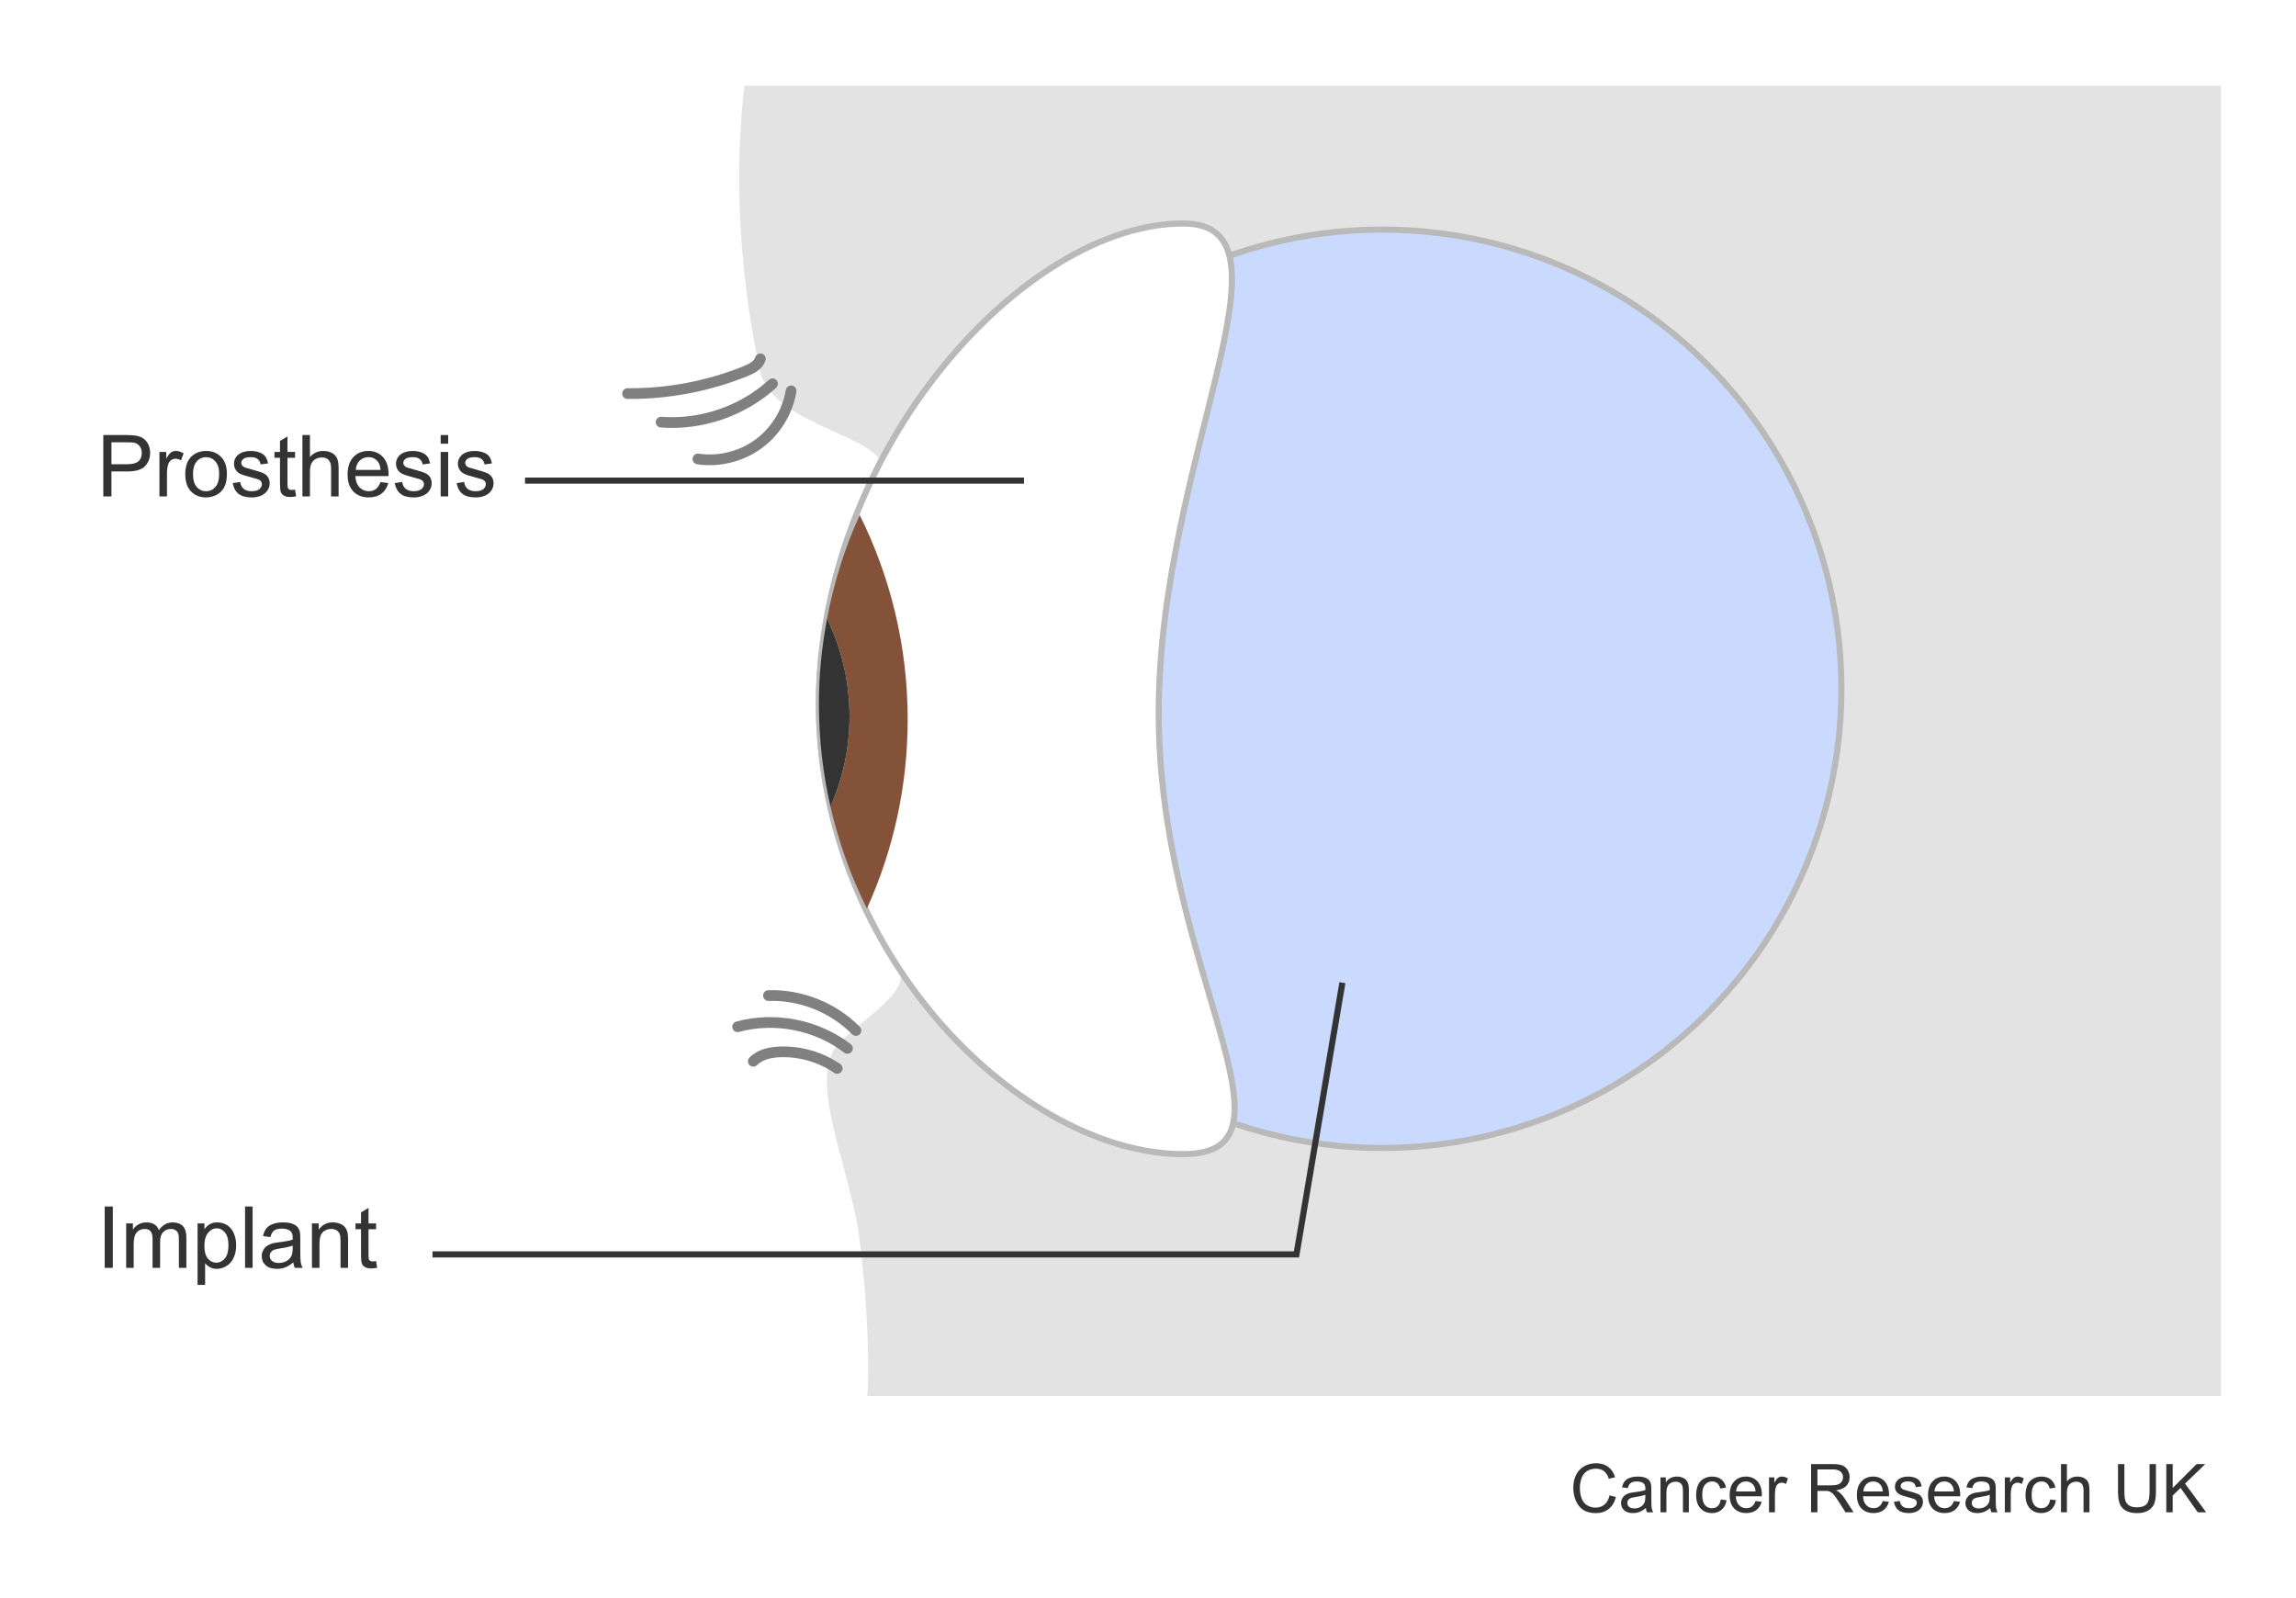
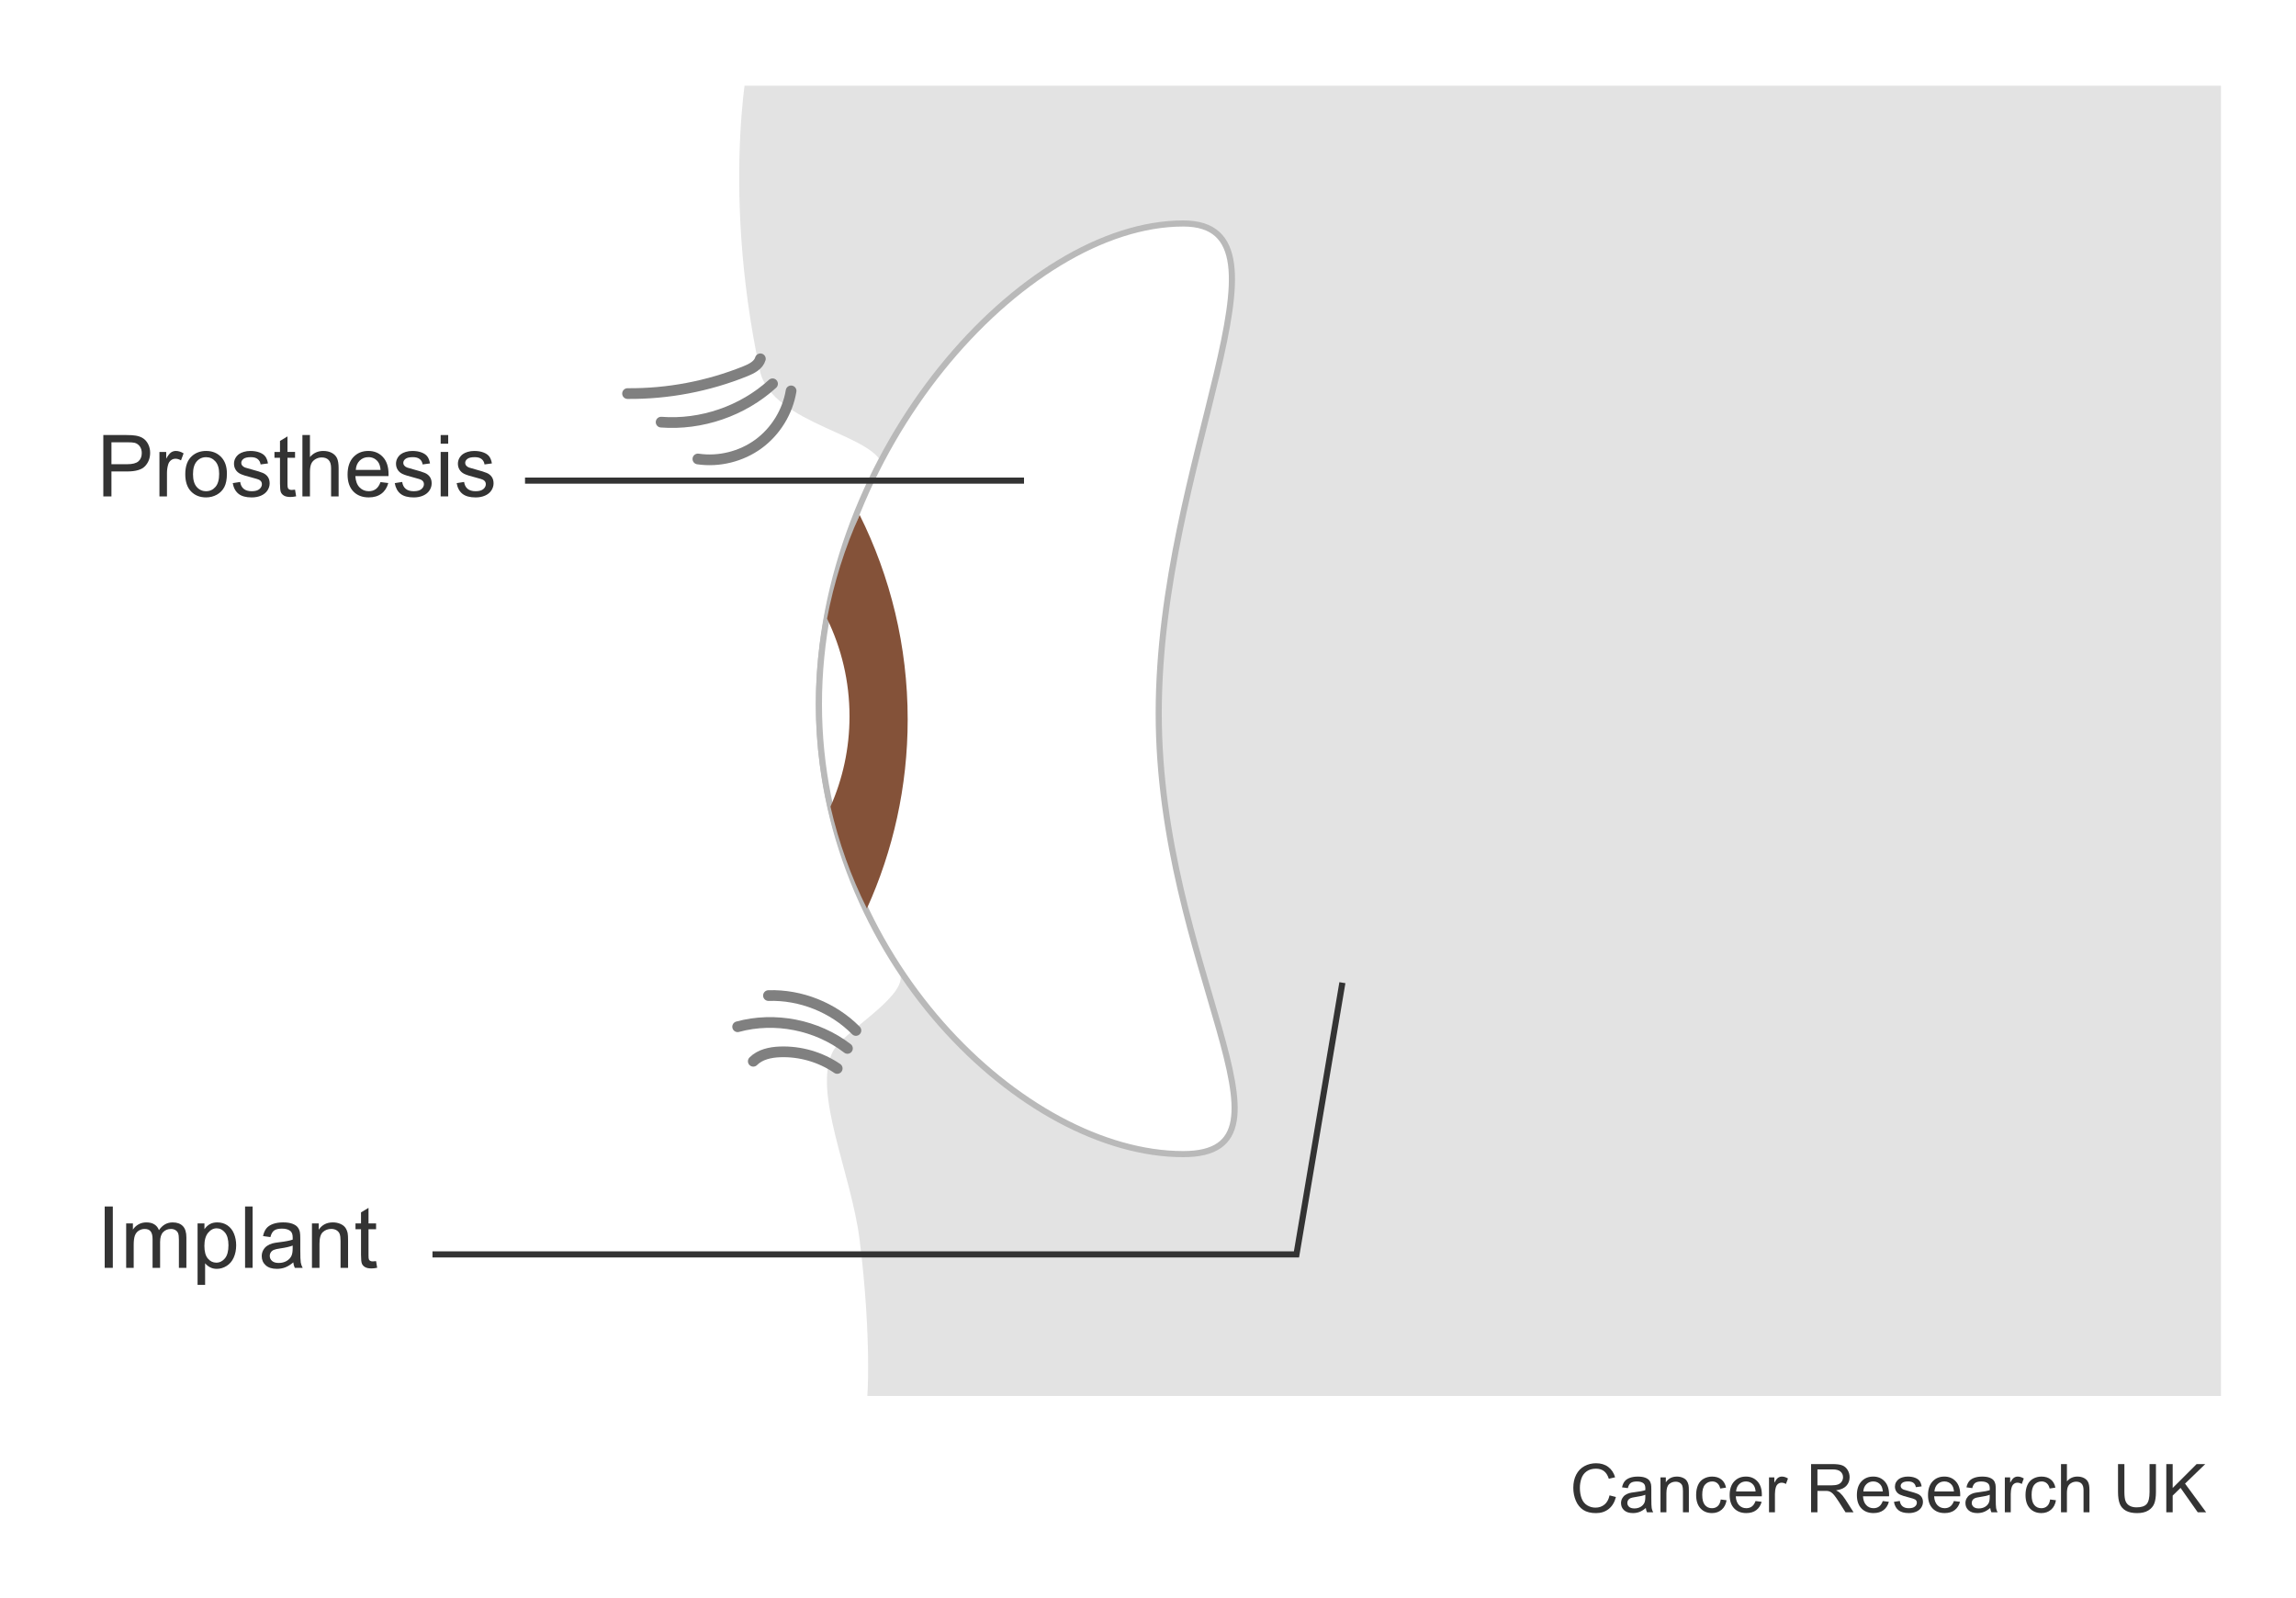
<svg xmlns="http://www.w3.org/2000/svg" xmlns:xlink="http://www.w3.org/1999/xlink" version="1.1" id="Layer_1" x="0px" y="0px" width="375px" height="261px" viewBox="0 0 375 261" enable-background="new 0 0 375 261" xml:space="preserve">
  <circle fill="#FFFFFF" stroke="#B9B9B9" stroke-miterlimit="10" cx="208.75" cy="115" r="75" />
  <g>
    <defs>
      <path id="XMLID_00000147908155320040097840000016985164046315972286_" d="M122.666,8H362.75v224.022H140.798    c1.235,0.004,1.548-14.093-0.399-29.522c-1.385-10.974-7.668-24-4.418-30.67c1.558-3.198,11.427-8.595,11.128-12.33    c-2.121-26.456-0.747-56.641-2.876-83c-0.447-5.539-18.212-7-20.129-16C117.472,29.364,122.666,7.028,122.666,8z" />
    </defs>
    <use xlink:href="#XMLID_00000147908155320040097840000016985164046315972286_" overflow="visible" fill="#E3E3E3" />
    <clipPath id="XMLID_00000110442302437727446020000006328241819397213068_">
      <use xlink:href="#XMLID_00000147908155320040097840000016985164046315972286_" overflow="visible" />
    </clipPath>
  </g>
  <g>
    <rect x="15.794" y="71.052" fill="none" width="70.956" height="14.948" />
    <path fill="#333333" d="M16.875,81.076V71.055h3.779c0.666,0,1.174,0.032,1.525,0.096c0.492,0.082,0.904,0.238,1.236,0.468   c0.334,0.23,0.602,0.553,0.805,0.967c0.201,0.415,0.303,0.871,0.303,1.367c0,0.852-0.271,1.573-0.812,2.164   c-0.543,0.59-1.523,0.885-2.939,0.885h-2.57v4.074H16.875z M18.201,75.819h2.59c0.857,0,1.465-0.16,1.826-0.479   c0.359-0.319,0.539-0.768,0.539-1.347c0-0.419-0.105-0.778-0.316-1.077c-0.213-0.298-0.492-0.496-0.838-0.591   c-0.225-0.059-0.637-0.089-1.238-0.089h-2.562V75.819z" />
    <path fill="#333333" d="M26.041,81.076v-7.26h1.107v1.101c0.283-0.515,0.545-0.854,0.783-1.019c0.24-0.164,0.502-0.246,0.789-0.246   c0.416,0,0.836,0.132,1.266,0.396l-0.424,1.142c-0.301-0.178-0.602-0.267-0.902-0.267c-0.27,0-0.512,0.081-0.725,0.243   c-0.215,0.162-0.367,0.386-0.459,0.673c-0.137,0.438-0.205,0.916-0.205,1.436v3.801H26.041z" />
    <path fill="#333333" d="M30.26,77.446c0-1.344,0.373-2.34,1.121-2.987c0.623-0.538,1.385-0.807,2.283-0.807   c0.998,0,1.812,0.327,2.447,0.981c0.633,0.654,0.949,1.558,0.949,2.71c0,0.934-0.139,1.669-0.42,2.205   c-0.279,0.536-0.688,0.951-1.223,1.248c-0.537,0.296-1.121,0.444-1.754,0.444c-1.018,0-1.838-0.326-2.465-0.978   S30.26,78.672,30.26,77.446z M31.523,77.446c0,0.93,0.203,1.626,0.609,2.088c0.404,0.462,0.916,0.694,1.531,0.694   c0.609,0,1.119-0.232,1.523-0.697c0.406-0.465,0.609-1.173,0.609-2.126c0-0.898-0.205-1.578-0.611-2.041   c-0.408-0.462-0.916-0.694-1.521-0.694c-0.615,0-1.127,0.23-1.531,0.69C31.727,75.822,31.523,76.517,31.523,77.446z" />
    <path fill="#333333" d="M38.012,78.909l1.217-0.191c0.068,0.488,0.258,0.861,0.57,1.121s0.748,0.39,1.309,0.39   c0.566,0,0.984-0.115,1.258-0.345s0.41-0.5,0.41-0.81c0-0.278-0.121-0.497-0.361-0.656c-0.17-0.109-0.588-0.249-1.258-0.417   c-0.902-0.228-1.529-0.425-1.877-0.591c-0.35-0.167-0.613-0.396-0.793-0.69s-0.27-0.619-0.27-0.974   c0-0.324,0.074-0.623,0.221-0.899c0.148-0.276,0.352-0.505,0.605-0.687c0.191-0.141,0.453-0.261,0.783-0.359   s0.686-0.147,1.062-0.147c0.57,0,1.07,0.082,1.5,0.246c0.432,0.164,0.75,0.386,0.955,0.667s0.346,0.655,0.424,1.125l-1.203,0.164   c-0.055-0.374-0.213-0.666-0.477-0.875c-0.262-0.209-0.631-0.314-1.109-0.314c-0.566,0-0.969,0.093-1.211,0.28   c-0.24,0.187-0.361,0.406-0.361,0.656c0,0.16,0.049,0.303,0.15,0.431c0.1,0.132,0.258,0.242,0.471,0.328   c0.123,0.045,0.486,0.15,1.088,0.314c0.869,0.232,1.477,0.423,1.82,0.571c0.346,0.148,0.615,0.363,0.811,0.646   c0.197,0.283,0.295,0.633,0.295,1.053c0,0.41-0.121,0.796-0.359,1.159c-0.24,0.362-0.584,0.643-1.035,0.841   s-0.963,0.297-1.531,0.297c-0.943,0-1.662-0.196-2.158-0.588C38.463,80.26,38.148,79.679,38.012,78.909z" />
    <path fill="#333333" d="M48.189,79.976l0.178,1.087c-0.346,0.073-0.656,0.109-0.93,0.109c-0.445,0-0.793-0.071-1.039-0.212   s-0.418-0.327-0.52-0.557c-0.1-0.23-0.15-0.714-0.15-1.453v-4.177h-0.902v-0.957h0.902v-1.798l1.225-0.738v2.536h1.236v0.957   h-1.236v4.245c0,0.351,0.021,0.577,0.064,0.677s0.113,0.18,0.211,0.239c0.1,0.059,0.238,0.089,0.422,0.089   C47.787,80.023,47.967,80.007,48.189,79.976z" />
    <path fill="#333333" d="M49.393,81.076V71.055h1.23v3.596c0.574-0.666,1.299-0.998,2.174-0.998c0.539,0,1.006,0.106,1.402,0.318   s0.68,0.505,0.852,0.878c0.17,0.374,0.256,0.916,0.256,1.627v4.601h-1.23v-4.601c0-0.615-0.133-1.063-0.4-1.343   c-0.266-0.28-0.645-0.42-1.131-0.42c-0.365,0-0.707,0.095-1.029,0.284c-0.32,0.189-0.551,0.445-0.688,0.769s-0.205,0.77-0.205,1.34   v3.972H49.393z" />
    <path fill="#333333" d="M62.148,78.738l1.271,0.157c-0.199,0.743-0.572,1.319-1.113,1.729c-0.543,0.41-1.236,0.615-2.078,0.615   c-1.062,0-1.904-0.327-2.527-0.981c-0.621-0.654-0.932-1.571-0.932-2.751c0-1.221,0.314-2.169,0.943-2.844s1.443-1.012,2.447-1.012   c0.971,0,1.764,0.331,2.379,0.991s0.922,1.59,0.922,2.789c0,0.073-0.002,0.182-0.006,0.328h-5.414   c0.045,0.797,0.271,1.408,0.676,1.832c0.406,0.424,0.912,0.636,1.518,0.636c0.451,0,0.836-0.119,1.156-0.355   C61.709,79.636,61.963,79.258,62.148,78.738z M58.109,76.749h4.053c-0.055-0.611-0.209-1.069-0.465-1.374   c-0.391-0.474-0.9-0.711-1.523-0.711c-0.566,0-1.041,0.189-1.426,0.567S58.15,76.116,58.109,76.749z" />
    <path fill="#333333" d="M64.473,78.909l1.217-0.191c0.068,0.488,0.26,0.861,0.572,1.121c0.311,0.26,0.748,0.39,1.309,0.39   c0.564,0,0.984-0.115,1.258-0.345s0.41-0.5,0.41-0.81c0-0.278-0.121-0.497-0.363-0.656c-0.168-0.109-0.588-0.249-1.258-0.417   c-0.902-0.228-1.527-0.425-1.875-0.591c-0.35-0.167-0.613-0.396-0.793-0.69c-0.182-0.294-0.271-0.619-0.271-0.974   c0-0.324,0.074-0.623,0.223-0.899s0.35-0.505,0.605-0.687c0.191-0.141,0.451-0.261,0.783-0.359c0.33-0.098,0.684-0.147,1.062-0.147   c0.568,0,1.07,0.082,1.5,0.246c0.432,0.164,0.748,0.386,0.953,0.667s0.348,0.655,0.424,1.125l-1.203,0.164   c-0.055-0.374-0.213-0.666-0.475-0.875s-0.633-0.314-1.111-0.314c-0.564,0-0.969,0.093-1.209,0.28   c-0.242,0.187-0.363,0.406-0.363,0.656c0,0.16,0.051,0.303,0.15,0.431c0.102,0.132,0.258,0.242,0.473,0.328   c0.123,0.045,0.484,0.15,1.086,0.314c0.871,0.232,1.479,0.423,1.822,0.571s0.613,0.363,0.811,0.646   c0.195,0.283,0.293,0.633,0.293,1.053c0,0.41-0.119,0.796-0.357,1.159c-0.24,0.362-0.586,0.643-1.037,0.841   s-0.961,0.297-1.531,0.297c-0.943,0-1.662-0.196-2.156-0.588S64.609,79.679,64.473,78.909z" />
    <path fill="#333333" d="M71.973,72.47v-1.415h1.23v1.415H71.973z M71.973,81.076v-7.26h1.23v7.26H71.973z" />
    <path fill="#333333" d="M74.584,78.909l1.217-0.191c0.068,0.488,0.258,0.861,0.57,1.121s0.748,0.39,1.309,0.39   c0.566,0,0.984-0.115,1.258-0.345s0.41-0.5,0.41-0.81c0-0.278-0.121-0.497-0.361-0.656c-0.17-0.109-0.588-0.249-1.258-0.417   c-0.902-0.228-1.529-0.425-1.877-0.591c-0.35-0.167-0.613-0.396-0.793-0.69s-0.27-0.619-0.27-0.974   c0-0.324,0.074-0.623,0.221-0.899c0.148-0.276,0.352-0.505,0.605-0.687c0.191-0.141,0.453-0.261,0.783-0.359   s0.686-0.147,1.062-0.147c0.57,0,1.07,0.082,1.5,0.246c0.432,0.164,0.75,0.386,0.955,0.667s0.346,0.655,0.424,1.125l-1.203,0.164   c-0.055-0.374-0.213-0.666-0.477-0.875c-0.262-0.209-0.631-0.314-1.109-0.314c-0.566,0-0.969,0.093-1.211,0.28   c-0.24,0.187-0.361,0.406-0.361,0.656c0,0.16,0.049,0.303,0.15,0.431c0.1,0.132,0.258,0.242,0.471,0.328   c0.123,0.045,0.486,0.15,1.088,0.314c0.869,0.232,1.477,0.423,1.82,0.571c0.346,0.148,0.615,0.363,0.811,0.646   c0.197,0.283,0.295,0.633,0.295,1.053c0,0.41-0.121,0.796-0.359,1.159c-0.24,0.362-0.584,0.643-1.035,0.841   s-0.963,0.297-1.531,0.297c-0.943,0-1.662-0.196-2.158-0.588C75.035,80.26,74.721,79.679,74.584,78.909z" />
  </g>
  <g>
    <rect x="15.794" y="197.052" fill="none" width="50.956" height="14.948" />
    <path fill="#333333" d="M17.1,207.077v-10.021h1.326v10.021H17.1z" />
    <path fill="#333333" d="M20.607,207.077v-7.26h1.1v1.019c0.229-0.355,0.531-0.642,0.91-0.858c0.377-0.216,0.809-0.324,1.291-0.324   c0.539,0,0.979,0.111,1.322,0.335c0.346,0.223,0.588,0.535,0.729,0.937c0.574-0.848,1.322-1.271,2.242-1.271   c0.721,0,1.273,0.199,1.662,0.598c0.387,0.399,0.58,1.013,0.58,1.843v4.983h-1.223v-4.573c0-0.492-0.041-0.847-0.121-1.063   c-0.078-0.216-0.223-0.391-0.434-0.522c-0.209-0.133-0.455-0.198-0.738-0.198c-0.51,0-0.934,0.17-1.271,0.509   c-0.336,0.34-0.506,0.883-0.506,1.631v4.218h-1.23v-4.717c0-0.547-0.1-0.957-0.301-1.23c-0.199-0.273-0.527-0.41-0.984-0.41   c-0.346,0-0.666,0.091-0.961,0.273c-0.293,0.182-0.506,0.448-0.639,0.8c-0.131,0.351-0.197,0.856-0.197,1.518v3.767H20.607z" />
    <path fill="#333333" d="M32.27,209.859v-10.042h1.121v0.943c0.264-0.369,0.562-0.646,0.895-0.831   c0.334-0.185,0.736-0.276,1.211-0.276c0.619,0,1.166,0.159,1.641,0.479c0.473,0.318,0.832,0.769,1.072,1.35   c0.242,0.581,0.363,1.218,0.363,1.911c0,0.742-0.135,1.411-0.4,2.006c-0.268,0.595-0.654,1.051-1.162,1.367   c-0.508,0.317-1.043,0.476-1.604,0.476c-0.41,0-0.777-0.087-1.104-0.26c-0.326-0.174-0.594-0.393-0.803-0.656v3.534H32.27z    M33.383,203.488c0,0.934,0.189,1.624,0.568,2.071c0.377,0.446,0.836,0.67,1.373,0.67c0.547,0,1.016-0.231,1.404-0.694   c0.391-0.462,0.586-1.179,0.586-2.149c0-0.926-0.191-1.618-0.572-2.078c-0.379-0.461-0.834-0.69-1.363-0.69   c-0.523,0-0.988,0.245-1.391,0.734C33.584,201.842,33.383,202.554,33.383,203.488z" />
    <path fill="#333333" d="M40.027,207.077v-10.021h1.23v10.021H40.027z" />
    <path fill="#333333" d="M47.902,206.182c-0.455,0.387-0.895,0.66-1.316,0.82c-0.42,0.159-0.873,0.239-1.355,0.239   c-0.799,0-1.41-0.195-1.84-0.585c-0.428-0.39-0.643-0.888-0.643-1.493c0-0.355,0.082-0.681,0.242-0.975   c0.162-0.294,0.375-0.529,0.637-0.707s0.557-0.312,0.885-0.403c0.242-0.064,0.607-0.126,1.094-0.185   c0.994-0.119,1.725-0.26,2.195-0.424c0.004-0.169,0.006-0.276,0.006-0.321c0-0.502-0.115-0.854-0.348-1.06   c-0.314-0.278-0.781-0.417-1.402-0.417c-0.578,0-1.006,0.102-1.281,0.304c-0.275,0.203-0.48,0.562-0.611,1.077l-1.203-0.164   c0.109-0.516,0.289-0.931,0.539-1.248c0.252-0.316,0.613-0.561,1.088-0.731c0.473-0.171,1.023-0.256,1.646-0.256   c0.621,0,1.123,0.072,1.512,0.219c0.387,0.146,0.672,0.329,0.854,0.55c0.184,0.222,0.311,0.5,0.383,0.838   c0.041,0.209,0.062,0.588,0.062,1.135v1.641c0,1.144,0.025,1.867,0.078,2.17c0.053,0.304,0.156,0.594,0.311,0.872h-1.285   C48.021,206.821,47.939,206.523,47.902,206.182z M47.801,203.434c-0.447,0.182-1.117,0.337-2.01,0.465   c-0.506,0.072-0.863,0.154-1.074,0.246c-0.209,0.091-0.371,0.225-0.484,0.399c-0.115,0.176-0.172,0.37-0.172,0.585   c0,0.328,0.125,0.602,0.373,0.82s0.611,0.328,1.09,0.328c0.475,0,0.896-0.104,1.266-0.312c0.369-0.207,0.641-0.491,0.812-0.851   c0.133-0.278,0.199-0.688,0.199-1.23V203.434z" />
    <path fill="#333333" d="M50.951,207.077v-7.26h1.107v1.032c0.533-0.798,1.305-1.196,2.311-1.196c0.438,0,0.84,0.078,1.207,0.235   s0.641,0.363,0.824,0.619c0.182,0.255,0.309,0.558,0.383,0.909c0.045,0.228,0.068,0.626,0.068,1.196v4.464h-1.23v-4.416   c0-0.502-0.049-0.876-0.145-1.125c-0.096-0.248-0.266-0.446-0.508-0.595c-0.244-0.147-0.531-0.222-0.859-0.222   c-0.523,0-0.977,0.166-1.355,0.499c-0.381,0.332-0.572,0.964-0.572,1.894v3.965H50.951z" />
    <path fill="#333333" d="M61.424,205.977l0.178,1.087c-0.346,0.072-0.656,0.109-0.93,0.109c-0.445,0-0.793-0.071-1.039-0.212   c-0.246-0.142-0.418-0.327-0.52-0.558c-0.1-0.229-0.15-0.714-0.15-1.452v-4.177h-0.902v-0.957h0.902v-1.798l1.225-0.738v2.536   h1.236v0.957h-1.236v4.245c0,0.351,0.021,0.576,0.064,0.677c0.043,0.1,0.113,0.18,0.211,0.239c0.1,0.059,0.238,0.089,0.422,0.089   C61.021,206.024,61.201,206.008,61.424,205.977z" />
  </g>
  <path fill="none" stroke="#808080" stroke-width="1.75" stroke-linecap="round" stroke-linejoin="round" stroke-miterlimit="10" d="  M129.207,63.844c-0.565,3.435-2.525,6.62-5.336,8.674c-2.811,2.054-6.441,2.952-9.886,2.446" />
  <path fill="none" stroke="#808080" stroke-width="1.75" stroke-linecap="round" stroke-linejoin="round" stroke-miterlimit="10" d="  M126.178,62.685c-4.873,4.448-11.621,6.77-18.199,6.263" />
  <path fill="none" stroke="#808080" stroke-width="1.75" stroke-linecap="round" stroke-linejoin="round" stroke-miterlimit="10" d="  M124.189,58.606c-0.308,1.047-1.418,1.61-2.431,2.019c-6.098,2.464-12.685,3.715-19.262,3.657" />
  <path fill="none" stroke="#808080" stroke-width="1.75" stroke-linecap="round" stroke-linejoin="round" stroke-miterlimit="10" d="  M139.795,168.305c-3.708-3.751-9.012-5.868-14.284-5.701" />
  <path fill="none" stroke="#808080" stroke-width="1.75" stroke-linecap="round" stroke-linejoin="round" stroke-miterlimit="10" d="  M138.412,171.234c-5.006-3.848-11.842-5.196-17.934-3.538" />
  <path fill="none" stroke="#808080" stroke-width="1.75" stroke-linecap="round" stroke-linejoin="round" stroke-miterlimit="10" d="  M136.741,174.508c-2.725-1.867-6.059-2.83-9.36-2.704c-1.573,0.06-3.24,0.414-4.349,1.532" />
-   <circle fill="#CADAFF" stroke="#B9B9B9" stroke-miterlimit="10" cx="225.75" cy="112.5" r="75" />
  <g>
    <path fill="#FFFFFF" stroke="#B9B9B9" stroke-miterlimit="10" d="M189.25,116.5c0,41.421,25,72,4,72c-26,0-59.5-32.079-59.5-73.5   s33.5-78.5,59.5-78.5C213.25,36.5,189.25,75.079,189.25,116.5z" />
    <path fill="#845239" d="M148.25,117.5c0-11.998-2.832-23.329-7.841-33.385c-2.416,5.338-4.207,11.014-5.327,16.927   c2.348,4.821,3.668,10.235,3.668,15.958c0,5.247-1.116,10.232-3.11,14.741c1.335,5.835,3.345,11.413,5.951,16.644   C145.856,138.964,148.25,128.515,148.25,117.5z" />
-     <path fill="#333333" d="M135.082,101.042c-0.857,4.524-1.332,9.184-1.332,13.958c0,5.757,0.659,11.358,1.89,16.741   c1.994-4.509,3.11-9.493,3.11-14.741C138.75,111.277,137.43,105.863,135.082,101.042z" />
  </g>
  <line fill="none" stroke="#333333" x1="85.75" y1="78.5" x2="167.25" y2="78.5" />
  <polyline fill="none" stroke="#333333" points="70.636,204.879 211.75,204.879 219.25,160.5 " />
  <rect x="98.75" fill="#FFFFFF" width="276" height="14" />
  <rect x="98.75" y="228" fill="#FFFFFF" width="276" height="14" />
  <g>
    <path fill="#333333" d="M262.884,244.239l1.042,0.263c-0.219,0.856-0.611,1.509-1.179,1.958s-1.262,0.675-2.082,0.675   c-0.848,0-1.538-0.173-2.07-0.519c-0.531-0.346-0.937-0.847-1.214-1.501c-0.277-0.656-0.416-1.359-0.416-2.111   c0-0.82,0.156-1.535,0.47-2.146s0.76-1.074,1.338-1.392c0.578-0.316,1.215-0.475,1.909-0.475c0.788,0,1.45,0.2,1.987,0.602   c0.537,0.4,0.911,0.965,1.123,1.691l-1.026,0.242c-0.183-0.573-0.447-0.99-0.795-1.252s-0.784-0.393-1.311-0.393   c-0.605,0-1.111,0.146-1.518,0.436s-0.691,0.68-0.856,1.168c-0.165,0.489-0.247,0.993-0.247,1.512c0,0.67,0.098,1.255,0.293,1.754   c0.195,0.5,0.498,0.873,0.91,1.12s0.857,0.37,1.337,0.37c0.584,0,1.078-0.168,1.482-0.504   C262.467,245.401,262.74,244.901,262.884,244.239z" />
    <path fill="#333333" d="M268.808,246.297c-0.358,0.304-0.703,0.519-1.034,0.645c-0.331,0.125-0.687,0.188-1.065,0.188   c-0.627,0-1.108-0.153-1.445-0.459c-0.337-0.307-0.505-0.697-0.505-1.174c0-0.279,0.063-0.534,0.19-0.766   c0.127-0.23,0.294-0.416,0.5-0.556s0.438-0.245,0.695-0.317c0.189-0.05,0.477-0.098,0.859-0.145   c0.78-0.093,1.355-0.204,1.725-0.333c0.003-0.133,0.005-0.217,0.005-0.253c0-0.394-0.091-0.671-0.274-0.832   c-0.246-0.219-0.613-0.328-1.101-0.328c-0.455,0-0.79,0.08-1.007,0.239s-0.377,0.441-0.48,0.847l-0.945-0.129   c0.086-0.405,0.227-0.731,0.424-0.98s0.481-0.44,0.854-0.575c0.373-0.134,0.805-0.201,1.295-0.201c0.487,0,0.883,0.058,1.188,0.172   c0.304,0.114,0.527,0.259,0.671,0.433s0.243,0.393,0.301,0.658c0.032,0.164,0.048,0.461,0.048,0.891v1.289   c0,0.899,0.021,1.468,0.062,1.706s0.122,0.466,0.244,0.685h-1.01C268.9,246.8,268.836,246.564,268.808,246.297z M268.728,244.137   c-0.352,0.144-0.878,0.266-1.58,0.365c-0.396,0.058-0.678,0.122-0.843,0.193c-0.165,0.072-0.292,0.177-0.382,0.314   c-0.089,0.138-0.134,0.291-0.134,0.459c0,0.258,0.098,0.473,0.293,0.645s0.48,0.258,0.856,0.258c0.372,0,0.703-0.081,0.994-0.244   c0.289-0.163,0.503-0.386,0.639-0.668c0.104-0.219,0.156-0.541,0.156-0.967V244.137z" />
    <path fill="#333333" d="M271.203,247v-5.704h0.871v0.812c0.418-0.627,1.023-0.94,1.814-0.94c0.344,0,0.66,0.062,0.948,0.186   c0.288,0.123,0.504,0.285,0.647,0.485c0.144,0.201,0.243,0.439,0.301,0.715c0.036,0.179,0.054,0.492,0.054,0.939V247h-0.967v-3.47   c0-0.394-0.038-0.688-0.112-0.884c-0.076-0.195-0.209-0.351-0.4-0.467s-0.416-0.175-0.674-0.175c-0.412,0-0.768,0.131-1.066,0.392   c-0.299,0.262-0.449,0.758-0.449,1.488V247H271.203z" />
    <path fill="#333333" d="M281.044,244.91l0.951,0.124c-0.104,0.655-0.37,1.168-0.798,1.539c-0.428,0.37-0.954,0.556-1.577,0.556   c-0.78,0-1.407-0.255-1.882-0.766c-0.475-0.51-0.712-1.241-0.712-2.193c0-0.616,0.102-1.155,0.307-1.617   c0.203-0.462,0.515-0.809,0.932-1.039c0.417-0.231,0.871-0.347,1.361-0.347c0.619,0,1.126,0.156,1.52,0.47   c0.395,0.313,0.646,0.759,0.758,1.335l-0.939,0.146c-0.09-0.384-0.248-0.672-0.476-0.865s-0.503-0.29-0.825-0.29   c-0.486,0-0.882,0.175-1.187,0.523c-0.305,0.35-0.456,0.901-0.456,1.657c0,0.767,0.146,1.323,0.439,1.67   c0.294,0.348,0.678,0.521,1.15,0.521c0.379,0,0.696-0.116,0.95-0.35C280.814,245.752,280.976,245.395,281.044,244.91z" />
    <path fill="#333333" d="M286.727,245.163l0.999,0.124c-0.157,0.583-0.449,1.036-0.875,1.358c-0.427,0.322-0.971,0.483-1.633,0.483   c-0.835,0-1.496-0.257-1.985-0.771c-0.488-0.514-0.733-1.234-0.733-2.162c0-0.96,0.248-1.704,0.742-2.234s1.135-0.795,1.922-0.795   c0.764,0,1.387,0.26,1.869,0.778c0.484,0.52,0.726,1.25,0.726,2.191c0,0.058-0.002,0.144-0.005,0.258h-4.254   c0.035,0.627,0.213,1.107,0.531,1.439c0.318,0.334,0.716,0.5,1.192,0.5c0.354,0,0.657-0.093,0.907-0.279   C286.381,245.868,286.58,245.571,286.727,245.163z M283.552,243.6h3.186c-0.043-0.479-0.165-0.839-0.365-1.079   c-0.308-0.372-0.707-0.559-1.197-0.559c-0.444,0-0.817,0.148-1.12,0.446C283.752,242.705,283.585,243.103,283.552,243.6z" />
    <path fill="#333333" d="M288.929,247v-5.704h0.869v0.864c0.223-0.404,0.428-0.671,0.615-0.8c0.188-0.129,0.395-0.193,0.621-0.193   c0.325,0,0.656,0.104,0.993,0.312l-0.333,0.896c-0.236-0.139-0.473-0.209-0.709-0.209c-0.211,0-0.401,0.063-0.569,0.19   s-0.288,0.304-0.36,0.529c-0.107,0.344-0.16,0.72-0.16,1.128V247H288.929z" />
    <path fill="#333333" d="M295.798,247v-7.874h3.49c0.702,0,1.236,0.07,1.602,0.212s0.656,0.392,0.875,0.75   c0.219,0.357,0.328,0.753,0.328,1.187c0,0.559-0.182,1.029-0.543,1.413c-0.361,0.383-0.92,0.626-1.676,0.73   c0.275,0.132,0.485,0.263,0.629,0.392c0.304,0.279,0.592,0.628,0.864,1.048l1.37,2.143h-1.311l-1.043-1.639   c-0.304-0.473-0.555-0.834-0.752-1.084c-0.196-0.251-0.373-0.427-0.528-0.527c-0.156-0.1-0.314-0.17-0.476-0.209   c-0.118-0.025-0.312-0.037-0.58-0.037h-1.209V247H295.798z M296.839,242.602h2.24c0.477,0,0.849-0.05,1.117-0.148   s0.473-0.256,0.612-0.473s0.21-0.452,0.21-0.706c0-0.372-0.136-0.679-0.406-0.919c-0.271-0.239-0.697-0.359-1.281-0.359h-2.492   V242.602z" />
    <path fill="#333333" d="M307.507,245.163l0.999,0.124c-0.157,0.583-0.449,1.036-0.875,1.358c-0.427,0.322-0.971,0.483-1.633,0.483   c-0.835,0-1.496-0.257-1.985-0.771c-0.488-0.514-0.733-1.234-0.733-2.162c0-0.96,0.248-1.704,0.742-2.234s1.135-0.795,1.922-0.795   c0.764,0,1.387,0.26,1.869,0.778c0.484,0.52,0.726,1.25,0.726,2.191c0,0.058-0.002,0.144-0.005,0.258h-4.254   c0.035,0.627,0.213,1.107,0.531,1.439c0.318,0.334,0.716,0.5,1.192,0.5c0.354,0,0.657-0.093,0.907-0.279   C307.161,245.868,307.36,245.571,307.507,245.163z M304.332,243.6h3.186c-0.043-0.479-0.165-0.839-0.365-1.079   c-0.308-0.372-0.707-0.559-1.197-0.559c-0.444,0-0.817,0.148-1.12,0.446C304.532,242.705,304.365,243.103,304.332,243.6z" />
    <path fill="#333333" d="M309.333,245.297l0.957-0.15c0.053,0.384,0.203,0.678,0.448,0.881c0.245,0.205,0.588,0.307,1.028,0.307   c0.444,0,0.773-0.091,0.988-0.271s0.322-0.393,0.322-0.637c0-0.218-0.095-0.39-0.285-0.516c-0.132-0.086-0.461-0.194-0.988-0.327   c-0.709-0.179-1.2-0.334-1.474-0.465c-0.274-0.131-0.481-0.312-0.623-0.542c-0.142-0.231-0.212-0.486-0.212-0.766   c0-0.254,0.058-0.489,0.174-0.706s0.275-0.396,0.476-0.54c0.15-0.111,0.355-0.205,0.615-0.282s0.538-0.115,0.835-0.115   c0.447,0,0.841,0.064,1.179,0.193c0.339,0.129,0.589,0.304,0.749,0.523c0.162,0.221,0.272,0.515,0.334,0.884l-0.945,0.129   c-0.043-0.294-0.168-0.522-0.374-0.688s-0.497-0.247-0.872-0.247c-0.444,0-0.762,0.073-0.951,0.22   c-0.189,0.147-0.285,0.319-0.285,0.516c0,0.126,0.04,0.238,0.119,0.339c0.078,0.104,0.202,0.189,0.37,0.258   c0.097,0.036,0.382,0.118,0.854,0.247c0.684,0.183,1.16,0.332,1.431,0.448s0.482,0.286,0.637,0.508s0.231,0.498,0.231,0.827   c0,0.322-0.095,0.626-0.282,0.91c-0.188,0.285-0.46,0.505-0.813,0.661c-0.355,0.155-0.756,0.233-1.203,0.233   c-0.742,0-1.307-0.154-1.695-0.462S309.44,245.902,309.333,245.297z" />
    <path fill="#333333" d="M319.125,245.163l0.999,0.124c-0.157,0.583-0.449,1.036-0.875,1.358c-0.427,0.322-0.971,0.483-1.633,0.483   c-0.835,0-1.496-0.257-1.985-0.771c-0.488-0.514-0.733-1.234-0.733-2.162c0-0.96,0.248-1.704,0.742-2.234s1.135-0.795,1.922-0.795   c0.764,0,1.387,0.26,1.869,0.778c0.484,0.52,0.726,1.25,0.726,2.191c0,0.058-0.002,0.144-0.005,0.258h-4.254   c0.035,0.627,0.213,1.107,0.531,1.439c0.318,0.334,0.716,0.5,1.192,0.5c0.354,0,0.657-0.093,0.907-0.279   C318.779,245.868,318.979,245.571,319.125,245.163z M315.95,243.6h3.186c-0.043-0.479-0.165-0.839-0.365-1.079   c-0.308-0.372-0.707-0.559-1.197-0.559c-0.444,0-0.817,0.148-1.12,0.446C316.15,242.705,315.983,243.103,315.95,243.6z" />
    <path fill="#333333" d="M325.06,246.297c-0.358,0.304-0.703,0.519-1.034,0.645c-0.331,0.125-0.687,0.188-1.065,0.188   c-0.627,0-1.108-0.153-1.445-0.459c-0.337-0.307-0.505-0.697-0.505-1.174c0-0.279,0.063-0.534,0.19-0.766   c0.127-0.23,0.294-0.416,0.5-0.556s0.438-0.245,0.695-0.317c0.189-0.05,0.477-0.098,0.859-0.145   c0.78-0.093,1.355-0.204,1.725-0.333c0.003-0.133,0.005-0.217,0.005-0.253c0-0.394-0.091-0.671-0.274-0.832   c-0.246-0.219-0.613-0.328-1.101-0.328c-0.455,0-0.79,0.08-1.007,0.239s-0.377,0.441-0.48,0.847l-0.945-0.129   c0.086-0.405,0.227-0.731,0.424-0.98s0.481-0.44,0.854-0.575c0.373-0.134,0.805-0.201,1.295-0.201c0.487,0,0.883,0.058,1.188,0.172   c0.304,0.114,0.527,0.259,0.671,0.433s0.243,0.393,0.301,0.658c0.032,0.164,0.048,0.461,0.048,0.891v1.289   c0,0.899,0.021,1.468,0.062,1.706s0.122,0.466,0.244,0.685h-1.01C325.152,246.8,325.088,246.564,325.06,246.297z M324.979,244.137   c-0.352,0.144-0.878,0.266-1.58,0.365c-0.396,0.058-0.678,0.122-0.843,0.193c-0.165,0.072-0.292,0.177-0.382,0.314   c-0.089,0.138-0.134,0.291-0.134,0.459c0,0.258,0.098,0.473,0.293,0.645s0.48,0.258,0.856,0.258c0.372,0,0.703-0.081,0.994-0.244   c0.289-0.163,0.503-0.386,0.639-0.668c0.104-0.219,0.156-0.541,0.156-0.967V244.137z" />
    <path fill="#333333" d="M327.444,247v-5.704h0.869v0.864c0.223-0.404,0.428-0.671,0.615-0.8c0.188-0.129,0.395-0.193,0.621-0.193   c0.325,0,0.656,0.104,0.993,0.312l-0.333,0.896c-0.236-0.139-0.473-0.209-0.709-0.209c-0.211,0-0.401,0.063-0.569,0.19   s-0.288,0.304-0.36,0.529c-0.107,0.344-0.16,0.72-0.16,1.128V247H327.444z" />
    <path fill="#333333" d="M334.841,244.91l0.951,0.124c-0.104,0.655-0.37,1.168-0.798,1.539c-0.428,0.37-0.954,0.556-1.577,0.556   c-0.78,0-1.407-0.255-1.882-0.766c-0.475-0.51-0.712-1.241-0.712-2.193c0-0.616,0.102-1.155,0.307-1.617   c0.203-0.462,0.515-0.809,0.932-1.039c0.417-0.231,0.871-0.347,1.361-0.347c0.619,0,1.126,0.156,1.52,0.47   c0.395,0.313,0.646,0.759,0.758,1.335l-0.939,0.146c-0.09-0.384-0.248-0.672-0.476-0.865s-0.503-0.29-0.825-0.29   c-0.486,0-0.882,0.175-1.187,0.523c-0.305,0.35-0.456,0.901-0.456,1.657c0,0.767,0.146,1.323,0.439,1.67   c0.294,0.348,0.678,0.521,1.15,0.521c0.379,0,0.696-0.116,0.95-0.35C334.611,245.752,334.772,245.395,334.841,244.91z" />
    <path fill="#333333" d="M336.618,247v-7.874h0.967v2.825c0.451-0.522,1.021-0.784,1.709-0.784c0.422,0,0.789,0.083,1.101,0.25   c0.312,0.166,0.534,0.396,0.669,0.69c0.134,0.293,0.201,0.719,0.201,1.277V247h-0.967v-3.615c0-0.482-0.104-0.835-0.314-1.055   c-0.209-0.221-0.506-0.33-0.889-0.33c-0.286,0-0.556,0.074-0.809,0.223c-0.252,0.148-0.432,0.35-0.539,0.604   c-0.107,0.255-0.162,0.605-0.162,1.053V247H336.618z" />
    <path fill="#333333" d="M351.083,239.126h1.042v4.55c0,0.791-0.09,1.419-0.269,1.885s-0.502,0.844-0.97,1.136   c-0.467,0.292-1.08,0.438-1.839,0.438c-0.738,0-1.342-0.128-1.811-0.382s-0.804-0.622-1.004-1.104   c-0.201-0.481-0.301-1.14-0.301-1.974v-4.55h1.041v4.544c0,0.684,0.064,1.188,0.191,1.512s0.346,0.574,0.655,0.75   c0.31,0.175,0.688,0.263,1.136,0.263c0.767,0,1.312-0.174,1.639-0.521c0.325-0.348,0.488-1.016,0.488-2.004V239.126z" />
    <path fill="#333333" d="M353.816,247v-7.874h1.042v3.905l3.91-3.905h1.412l-3.303,3.19l3.448,4.684h-1.375l-2.804-3.985   l-1.289,1.257V247H353.816z" />
  </g>
</svg>